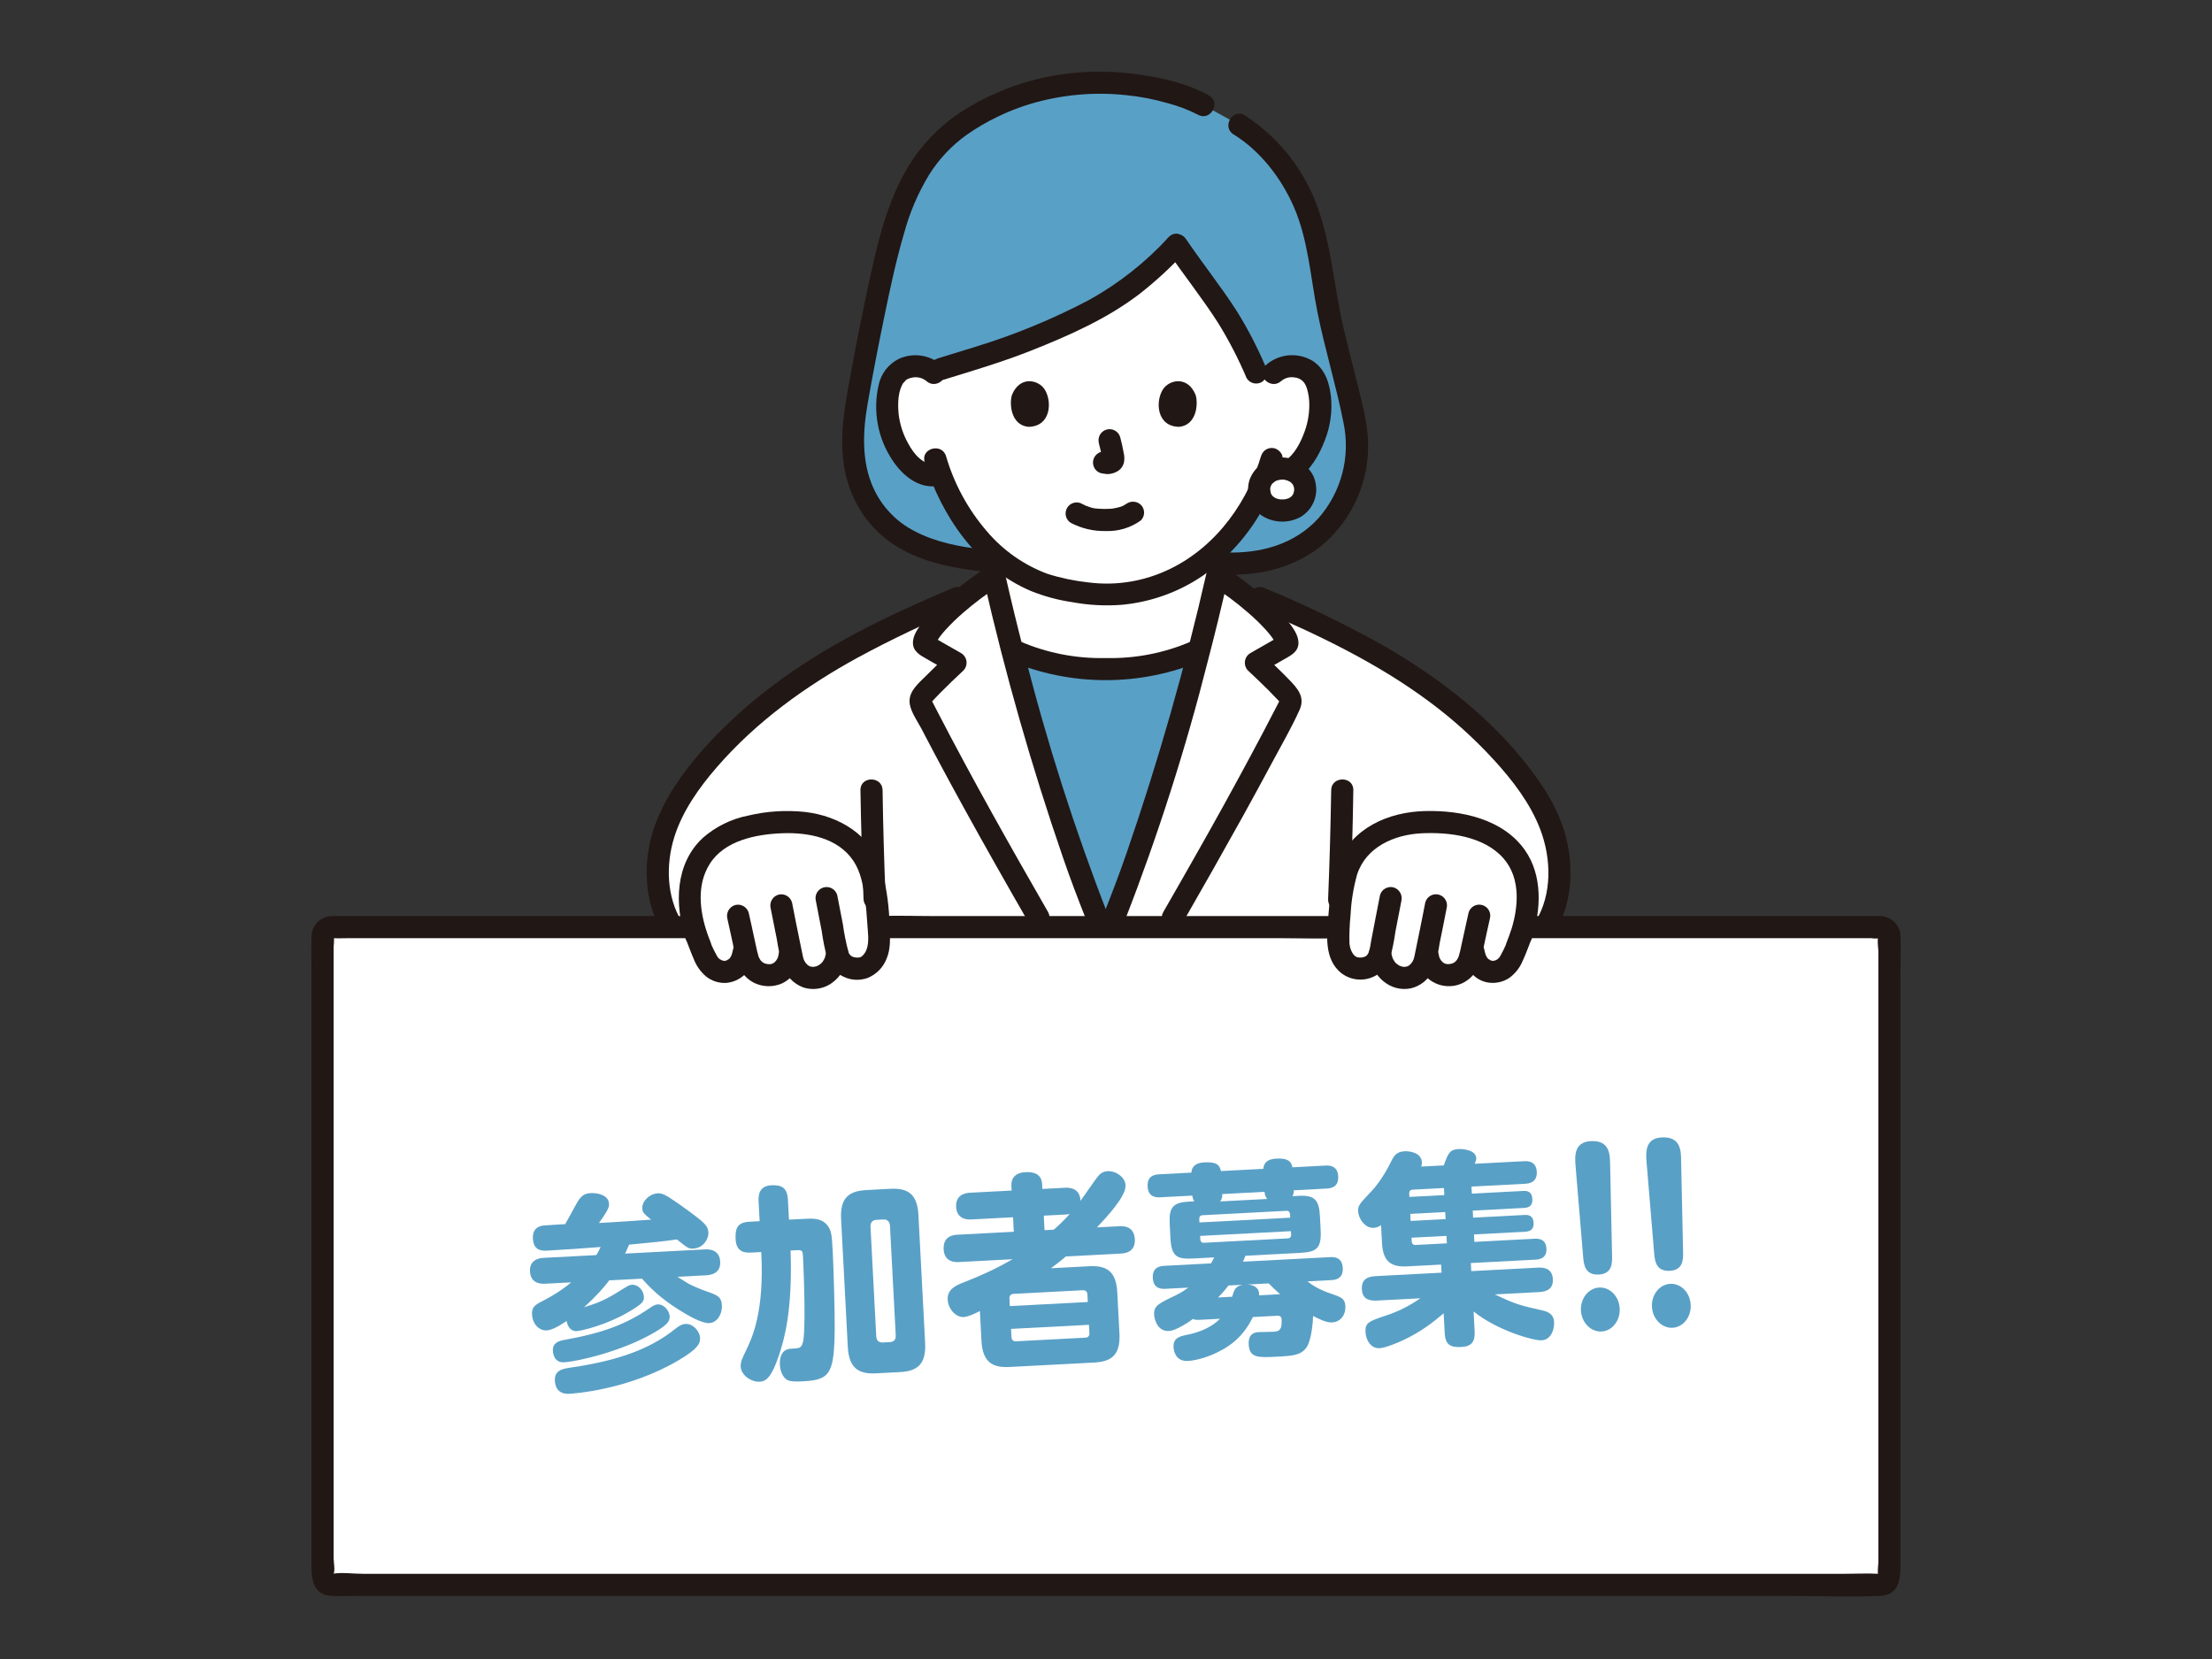
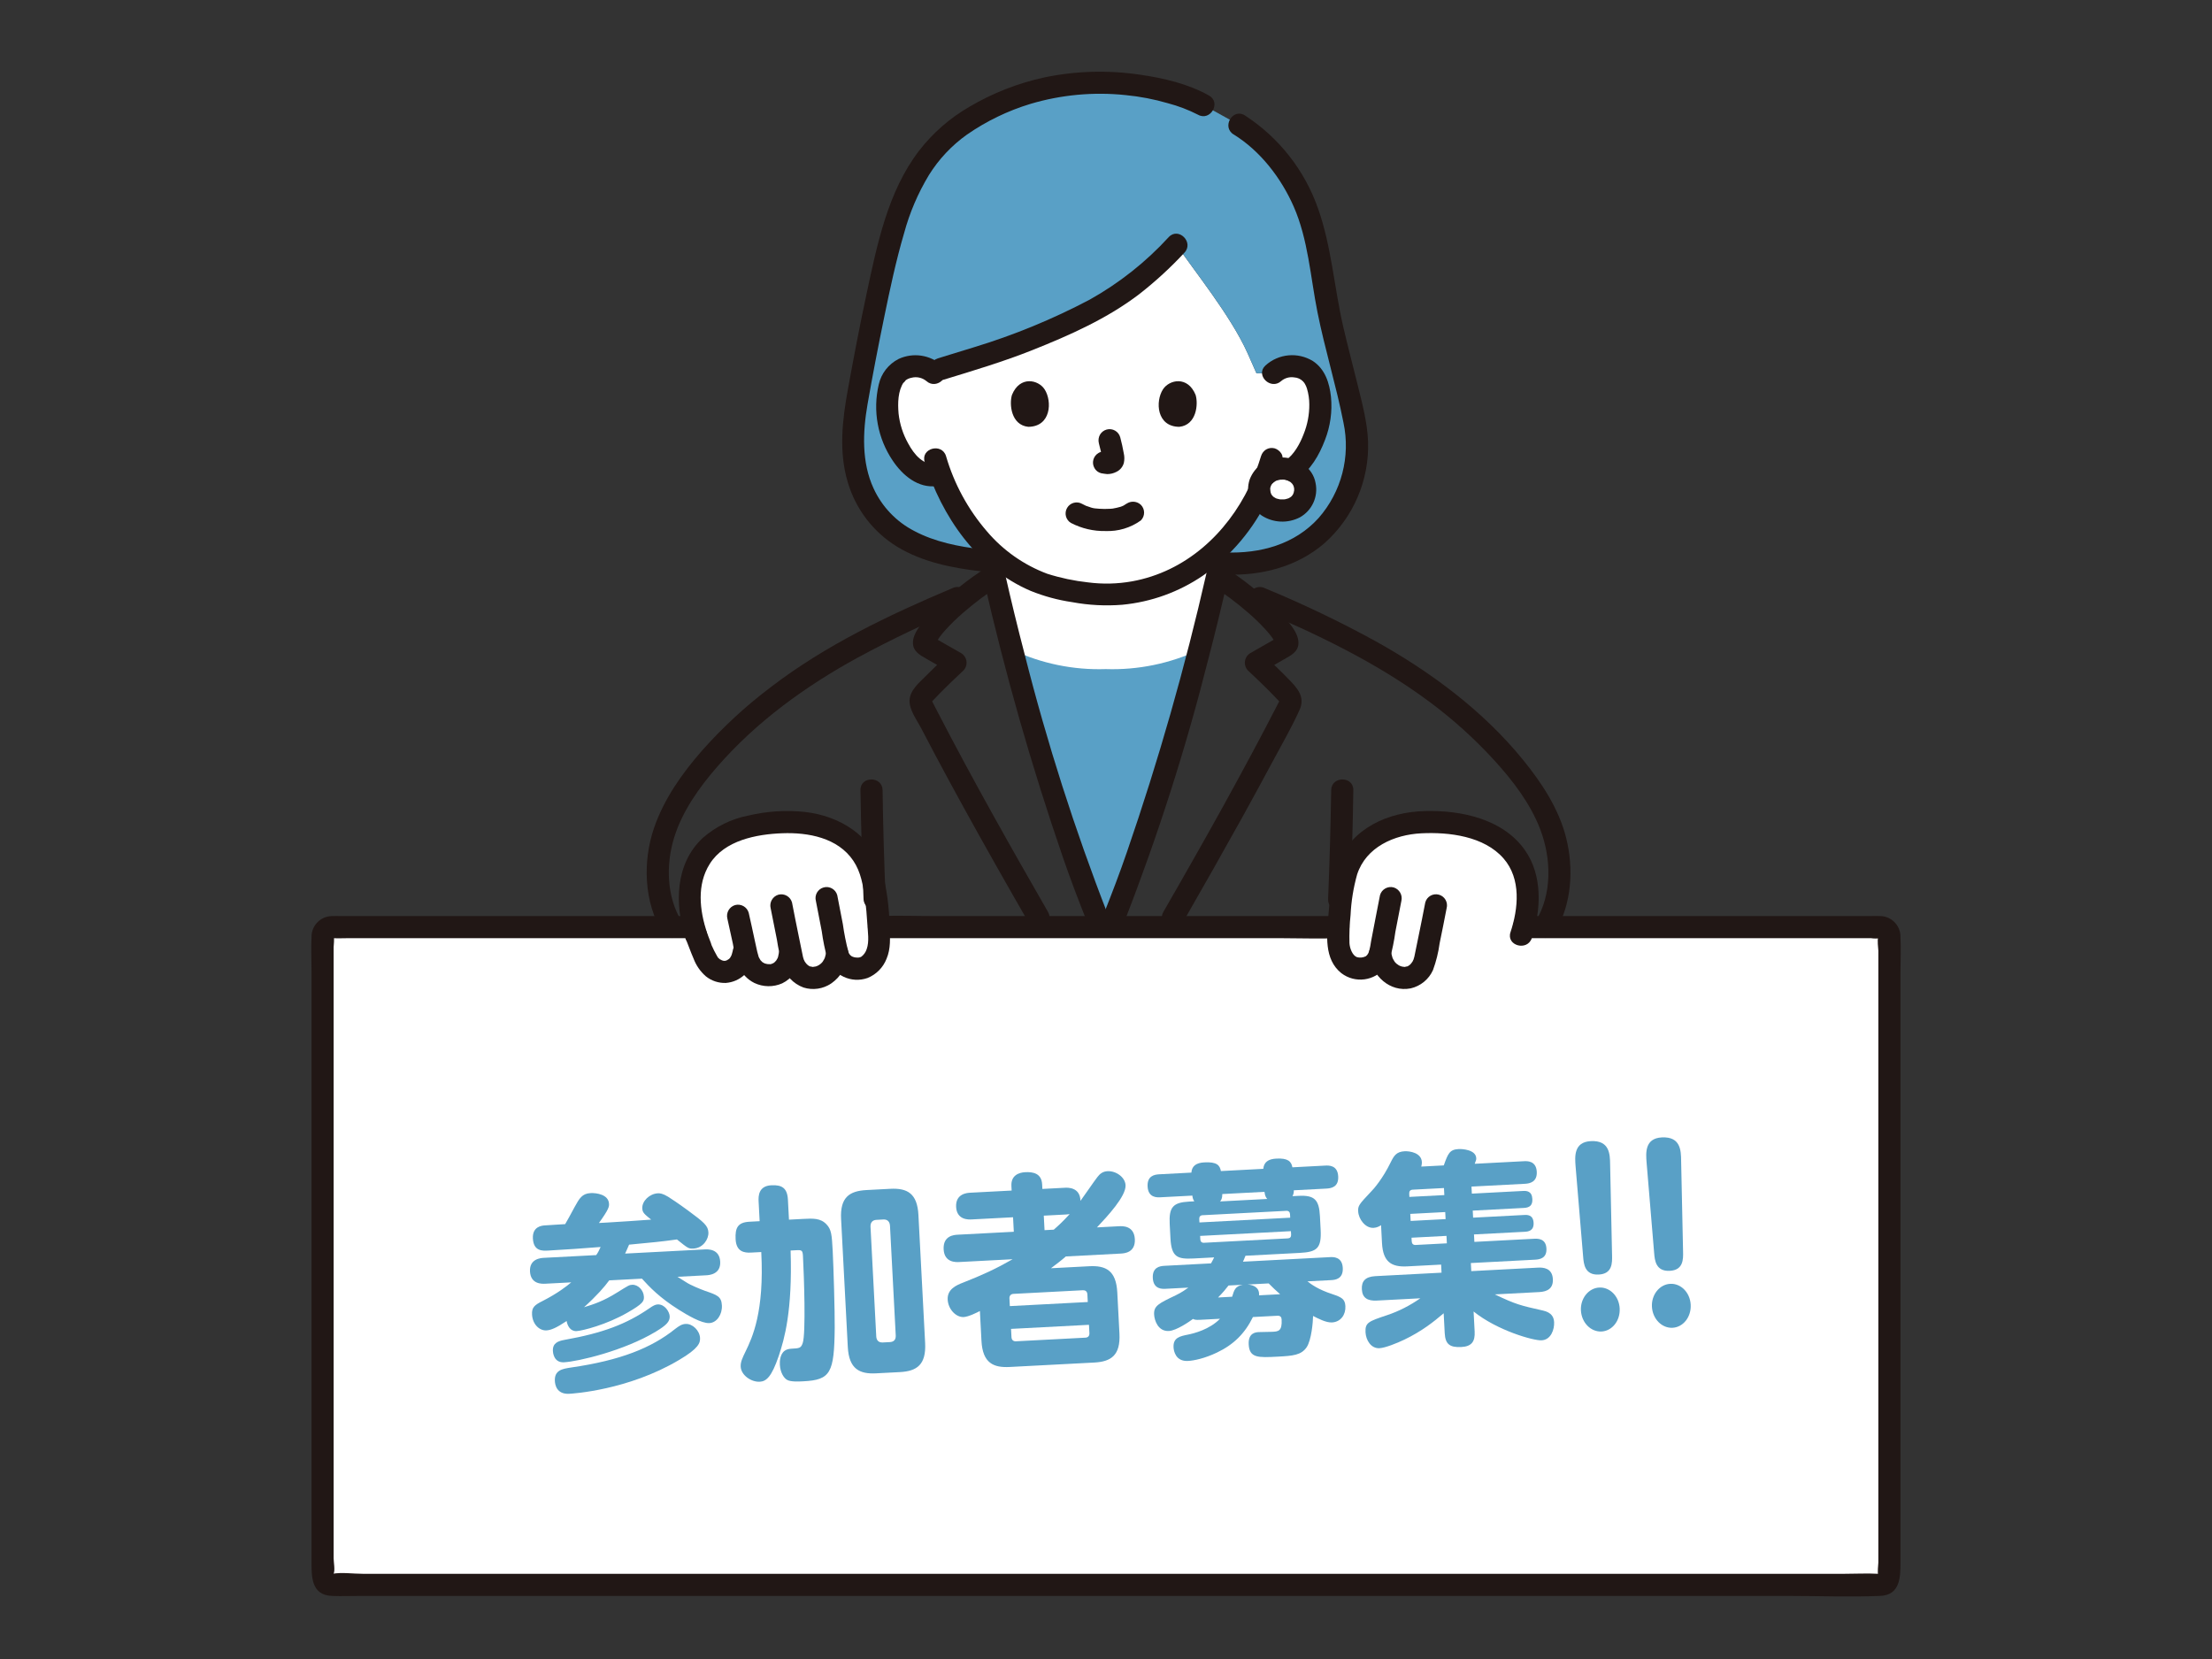
<svg xmlns="http://www.w3.org/2000/svg" id="_レイヤー_1" data-name="レイヤー_1" version="1.1" viewBox="0 0 480 360">
  <rect x="0" y="0" width="480" height="360" fill="#333333" stroke="none" />
  <defs>
    <style>
      .st0 {
        fill: #fff;
      }

      .st1 {
        fill: #211715;
      }

      .st2 {
        fill: #59a0c6;
      }
    </style>
  </defs>
  <path class="st0" d="M241.778,199.088c4-9.99,5.34-14.19,8.84-24.94,6.013-18.523,11.049-37.349,15.086-56.4-4.594,4.953-10.512,8.483-17.052,10.173-3.004.755-6.091,1.131-9.188,1.119-2.846-.158-5.676-.524-8.468-1.095-6.298-1.184-12.077-4.281-16.551-8.869,3.99,18.597,8.93,36.978,14.8,55.07,3.5,10.75,4.84,14.95,8.83,24.94l3.703.002Z" />
  <path class="st0" d="M278.223,101.667c-2.586-.172-4.821,1.785-4.993,4.371-.003.047-.006.095-.007.142,0,2.722,2.088,4.6,5,4.6,3.025,0,5-1.892,5-4.6-.091-2.588-2.262-4.612-4.85-4.521-.05.002-.1.004-.15.008Z" />
-   <path class="st0" d="M241.778,199.088c4-9.99,5.34-14.19,8.84-24.94,5.12-15.73,9.88-33.03,13.52-49.2,1.063.68,2.3,1.526,3.614,2.486,15.824,6.395,30.47,13.366,42.016,21.594,11.415,8.135,26.14,22.3,28.193,35.482.98,6.295.179,12.084-2.614,16.58h-189.549c-2.794-4.5-3.595-10.285-2.614-16.58,2.052-13.177,16.777-27.347,28.192-35.482,10.867-7.744,24.481-14.375,39.238-20.461,1.854-1.429,3.654-2.683,5.114-3.619,3.64,16.17,8.4,33.47,13.52,49.2,3.5,10.75,4.84,14.95,8.83,24.94h3.7Z" />
  <path class="st0" d="M70,341.764v-138.428c-.098-1.076.683-2.033,1.757-2.153h336.489c1.074.12,1.854,1.077,1.756,2.153v138.428c.098,1.076-.682,2.032-1.756,2.152H71.757c-1.074-.12-1.855-1.076-1.757-2.152Z" />
  <path class="st0" d="M151.059,202.925c-2.014-5.973-3.04-15.861,5.5-21.187,4.267-2.659,12.875-4.118,19.584-2.932,6.793,1.2,12.121,5.567,13.332,12.359.821,4.375,1.237,8.815,1.245,13.266.01,2.953-1.814,5.239-3.592,5.632-2.111.467-4.836-.3-5.444-3.268-.4,3.04-2.108,4.834-4.414,5.339-2.441.534-4.828-1.241-5.386-4.047l-.4-1.993-.172,1.365c-.206,2.214-1.967,3.964-4.182,4.156-2.691.073-4.453-1.506-5.079-4.231l-.45-1.956-.21,1.137c-.456,2.468-1.534,3.7-3.29,4.218-1.721.375-3.492-.368-4.43-1.859-1.054-1.916-1.931-3.925-2.621-6" />
  <path class="st0" d="M330.086,202.925c2.013-5.973,3.039-15.861-5.5-21.187-4.267-2.659-12.876-4.118-19.584-2.932-6.794,1.2-12.122,5.567-13.333,12.359-.82,4.375-1.236,8.815-1.244,13.266-.011,2.953,1.813,5.239,3.592,5.632,2.111.467,4.836-.3,5.443-3.268.4,3.04,2.108,4.834,4.414,5.339,2.442.534,4.828-1.241,5.386-4.047l.4-1.993.172,1.365c.206,2.214,1.967,3.964,4.182,4.156,2.692.073,4.453-1.506,5.08-4.231l.449-1.956.203,1.139c.456,2.468,1.535,3.7,3.29,4.218,1.721.375,3.492-.368,4.43-1.859,1.054-1.917,1.931-3.925,2.622-6" />
  <path class="st0" d="M227.96,127.246c-6.03-1.873-11.402-5.424-15.488-10.238-3.667-4.139-6.518-8.935-8.4-14.135-1.971.574-4.098.119-5.661-1.211-3.058-2.5-4.326-5.991-5.1-8.272-1.093-3.221-1.162-8.427.467-11.252.985-1.703,2.827-2.727,4.794-2.663,1.342-.054,2.662.355,3.738,1.16l1.857-.565,4.638-1.416c7.236-2.1,14.316-4.707,21.187-7.8,12.274-5.518,17.718-9.685,25.327-17.715,3.772,5.583,11.684,15.253,15.377,23.429l1.888,4.268.072.162h3.651c1.127-1.042,2.624-1.59,4.157-1.522,1.967-.064,3.809.959,4.794,2.663,1.629,2.825,1.561,8.031.467,11.252-.774,2.281-2.043,5.77-5.1,8.272-1.589,1.356-3.763,1.802-5.757,1.18-1.892,5.182-4.745,9.961-8.409,14.085-4.689,5.379-10.896,9.214-17.805,11-3.004.755-6.091,1.131-9.188,1.119-2.846-.158-5.676-.524-8.468-1.095-1.025-.18-2.039-.416-3.038-.706Z" />
  <path class="st2" d="M238.078,199.088c-3.99-9.99-5.33-14.19-8.83-24.94-3.453-10.611-6.743-21.936-9.638-33.144,6.348,2.986,13.314,4.421,20.325,4.188,7.009.233,13.974-1.202,20.32-4.186-2.893,11.208-6.183,22.532-9.637,33.142-3.5,10.75-4.84,14.95-8.84,24.94h-3.7Z" />
  <path class="st2" d="M294.11,92.474c-1.48-8.085-3.627-14.654-5.679-24.251-1.725-8.085-2.594-18.447-6.019-25.445-2.289-4.668-6.769-11.6-13.513-15.679l-7.743-4.286-1.136-.646c-6.969-2.9-14.461-4.335-22.008-4.216-15.162,0-27.709,6.943-33.7,12.676-6.706,7.137-9.463,14.26-12.606,27.7-2.054,8.786-4.087,19.476-5.7,28.355-1.384,7.641-1.528,15.321,2.281,22.089,4.361,7.75,12.511,11.458,24.8,12.833l1.908.025c-.185-.851-.383-1.715-.561-2.558h.008c-.672-.659-1.336-1.342-1.981-2.066-3.667-4.139-6.518-8.935-8.4-14.135-1.971.574-4.098.119-5.661-1.211-3.058-2.5-4.326-5.991-5.1-8.272-1.093-3.221-1.162-8.427.467-11.252.985-1.703,2.827-2.727,4.794-2.663,1.342-.054,2.662.355,3.738,1.16l1.857-.565,4.638-1.416c7.236-2.1,14.316-4.707,21.187-7.8,12.274-5.518,17.718-9.685,25.327-17.715,3.772,5.583,11.684,15.253,15.377,23.429l1.888,4.268.072.162h3.651c1.127-1.042,2.624-1.59,4.157-1.522,1.967-.064,3.809.959,4.794,2.663,1.629,2.825,1.561,8.031.467,11.252-.774,2.281-2.043,5.77-5.1,8.272-.147.121-.307.232-.469.342,1.811.594,3.044,2.273,3.069,4.178,0,2.7-1.975,4.6-5,4.6-2.749,0-4.74-1.681-4.957-4.159-1.762,3.745-4.055,7.217-6.809,10.307-.262.294-.526.576-.791.857.013-.013.025-.02.038-.034-.31,1.486-.647,3-.978,4.514l1.15.014c11.639.5,20.037-4.11,24.851-12.083,3.228-5.306,4.432-11.599,3.392-17.722Z" />
  <path class="st1" d="M227.411,197.877c-8.212-14.283-16.318-28.637-23.892-43.271-.246-.474-.491-.949-.735-1.424l-.312-.608c-.067-.133-.136-.268-.208-.405-.091-.263-.129-.272-.115-.025.18.1-.145.261-.1.3,0,0,.587-.633.637-.686.43-.456.863-.908,1.3-1.355,1.646-1.678,3.353-3.295,5.07-4.9.935-.957.917-2.49-.039-3.425-.135-.132-.284-.247-.446-.344-1.124-.639-2.247-1.279-3.369-1.92l-1.681-.96-.84-.48c-.518-.345-.558-.324-.119.061l.327,1.211c-.036.641.216-.2.355-.429.2-.334.421-.661.651-.978.391-.528.81-1.035,1.254-1.52,1.212-1.333,2.505-2.59,3.871-3.765,2.494-2.167,5.141-4.151,7.921-5.936l-3.526-1.434c4.656,20.47,10.417,40.674,17.256,60.522,1.571,4.586,3.3,9.115,5.094,13.618.385,1.252,1.679,1.987,2.952,1.676,1.272-.36,2.02-1.675,1.677-2.952-7.176-18.433-13.203-37.293-18.048-56.471-1.533-5.867-2.967-11.756-4.3-17.667-.367-1.284-1.705-2.027-2.989-1.66-.187.054-.367.13-.537.226-4.489,2.803-8.619,6.142-12.3,9.944-1.51,1.614-3.986,4.121-4.11,6.472-.105,2.015,1.471,2.841,2.989,3.708,1.683.962,3.367,1.922,5.05,2.88l-.486-3.769c-1.6,1.5-3.2,3.005-4.739,4.563-1.472,1.487-3.493,3.1-3.554,5.364-.054,2.033,1.63,4.271,2.536,6.012,1,1.926,2.011,3.848,3.032,5.765,4.177,7.855,8.487,15.64,12.861,23.387,2.471,4.376,4.961,8.743,7.469,13.1,1.539,2.678,5.689.263,4.145-2.422l-.002-.003Z" />
  <path class="st1" d="M244.093,199.726c7.186-18.431,13.215-37.292,18.053-56.473,1.533-5.867,2.967-11.756,4.3-17.667l-3.526,1.434c2.784,1.784,5.434,3.768,7.929,5.936,1.366,1.175,2.66,2.432,3.873,3.765.444.485.862.992,1.254,1.52.23.317.447.644.651.978.15.246.371,1.057.344.429l.328-1.211c.438-.385.398-.406-.119-.061l-.84.48-1.68.96-3.36,1.92c-1.147.688-1.518,2.176-.83,3.323.097.161.212.311.344.446,1.484,1.392,2.961,2.791,4.4,4.229.721.721,1.431,1.455,2.131,2.2.032.035.482.512.479.515.036-.035-.3-.2-.112-.3l-.013-.177-.207.4c-.152.263-.291.534-.416.811-1.843,3.584-3.719,7.151-5.626,10.7-3.946,7.361-7.984,14.672-12.114,21.934-2.279,4.029-4.574,8.049-6.887,12.06-1.544,2.682,2.6,5.1,4.145,2.422,4.417-7.674,8.776-15.382,13.078-23.123,2.149-3.886,4.272-7.786,6.368-11.7,2.019-3.776,4.211-7.541,5.971-11.447,1.277-2.833-.535-4.756-2.409-6.68-1.748-1.8-3.566-3.522-5.394-5.236l-.485,3.769,4.83-2.76c1.495-.854,3.229-1.652,3.211-3.65-.022-2.419-2.572-5-4.113-6.65-3.68-3.806-7.814-7.145-12.308-9.944-1.159-.663-2.636-.262-3.3.897-.097.169-.173.349-.226.537-4.654,20.471-10.414,40.675-17.256,60.522-1.573,4.587-3.3,9.115-5.1,13.618-.343,1.277.404,2.592,1.676,2.952,1.274.32,2.575-.418,2.953-1.676l.003-.002Z" />
  <path class="st1" d="M292.998,195.088c.333-7.874.557-15.751.67-23.63.05-3.09-4.75-3.091-4.8,0-.126,7.88-.349,15.757-.67,23.63-.13,3.089,4.67,3.083,4.8,0Z" />
  <path class="st1" d="M186.718,171.458c.127,7.88.351,15.757.67,23.63.13,3.078,4.931,3.094,4.8,0-.333-7.874-.557-15.751-.67-23.63-.049-3.085-4.849-3.095-4.8,0Z" />
-   <path class="st1" d="M218.815,143.274c13.491,5.757,28.748,5.757,42.239,0,1.135-.676,1.519-2.138.861-3.284-.688-1.119-2.135-1.499-3.284-.861-5.891,2.573-12.274,3.823-18.7,3.663-6.425.15-12.806-1.1-18.7-3.663-1.15-.629-2.591-.252-3.284.861-.658,1.146-.275,2.608.861,3.284h.007Z" />
  <path class="st1" d="M272.146,131.819c13.261,5.6,26.513,11.879,38.1,20.514,5.042,3.748,9.717,7.967,13.961,12.6,4.028,4.411,7.879,9.412,10.026,15.042,2.417,6.339,2.617,14.094-1.03,20-1.626,2.637,2.524,5.05,4.145,2.423,3.731-6.048,4.2-13.837,2.492-20.625-1.587-6.3-5.306-11.927-9.363-16.91-8.681-10.661-19.99-19.039-31.933-25.7-7.777-4.263-15.781-8.097-23.977-11.486-1.151-.622-2.587-.246-3.284.861-.66,1.146-.276,2.609.861,3.284l.002-.003Z" />
  <path class="st1" d="M147.932,199.975c-3.291-5.352-3.465-12.32-1.643-18.22,1.769-5.729,5.414-10.848,9.309-15.329,8.559-9.846,19.18-17.513,30.572-23.755,7.418-4.002,15.035-7.624,22.821-10.852,1.138-.674,1.522-2.138.861-3.284-.691-1.115-2.135-1.493-3.284-.861-13.7,5.787-27.381,12.305-39.242,21.382-5.445,4.098-10.466,8.729-14.991,13.825-4.334,4.963-8.26,10.5-10.411,16.787-2.486,7.258-2.214,16.1,1.863,22.73,1.615,2.627,5.769.219,4.145-2.423Z" />
  <path class="st1" d="M290.499,198.787h-87.563c-4.027,0-8.089-.155-12.114,0h-.173c-3.088,0-3.093,4.8,0,4.8h87.564c4.027,0,8.089.154,12.114,0h.172c3.089,0,3.094-4.8,0-4.8h0Z" />
  <path class="st1" d="M150.539,198.787h-76.437c-.7,0-1.4-.032-2.1,0-2.468.049-4.433,2.082-4.4,4.55-.12,2.454,0,4.944,0,7.4v128.044c0,3.275-.114,7.338,4.414,7.532,2.071.089,4.166,0,6.239,0h309.578c6.691,0,13.444.267,20.131,0,4.451-.178,4.435-4.175,4.435-7.436v-127.996c0-2.5.123-5.045,0-7.548.04-2.457-1.906-4.488-4.363-4.551-.678-.033-1.364,0-2.042,0h-75.384c-3.088,0-3.093,4.8,0,4.8h75.384c.677.102,1.365.102,2.042,0,.426-.182-.3-.29-.437-.126-.311.367,0,2.4,0,2.858v132.749c0,.342-.265,2.385,0,2.628-.054-.05,1.173-.114-.012-.18-2.412-.134-4.871,0-7.286,0H78.683c-2.062,0-4.509-.366-6.548,0-.121-.009-.244-.009-.365,0-.047.127.535.293.63.219.033-.026-.018-.21,0-.247.35-.726,0-2.527,0-3.312v-132.663c0-.251.206-2,0-2.157.092.072-1.174.161.073.236.914.054,1.849,0,2.765,0h75.299c3.089,0,3.094-4.8,0-4.8l.002 0Z" />
  <path class="st1" d="M153.374,202.289c-1.547-4.8-2.213-10.3.643-14.831,3.233-5.126,10.138-6.438,15.749-6.645s12.041.969,15.4,5.965c1.674,2.488,2.107,5.347,2.524,8.261.257,1.8.42,3.611.519,5.425.095,1.732.46,3.823-.137,5.487-.206.653-.607,1.226-1.15,1.643-.298.167-.641.235-.98.194-.393-.003-.779-.099-1.128-.278-.362-.231-.624-.59-.731-1.006-.508-1.961-.903-3.949-1.183-5.955-.406-2.1-.8-4.2-1.22-6.3-.352-1.278-1.674-2.029-2.952-1.676s-2.029,1.674-1.676,2.952c.436,2.175.843,4.356,1.266,6.534.275,2.041.689,4.061,1.24,6.045,1.279,3.535,5.173,5.373,8.715,4.113,1.888-.767,3.375-2.278,4.113-4.177.924-2.183.769-4.534.66-6.853-.059-4.171-.615-8.321-1.658-12.36-2.268-7.569-9.206-11.774-16.733-12.638-4.115-.432-8.274-.164-12.3.792-3.658.719-7.061,2.395-9.861,4.856-6.006,5.6-6.117,14.4-3.757,21.728.944,2.928,5.58,1.676,4.629-1.276l.009-0Z" />
  <path class="st1" d="M179.375,206.157c-.084.538-.205,1.07-.362,1.591-.101.267-.098.276.008.027-.057.126-.117.25-.181.372-.094.178-.207.343-.307.517-.157.221-.148.215.029-.019-.081.1-.165.192-.252.284-.13.135-.27.257-.409.383.424-.384-.065.03-.191.106s-.733.349-.172.126c-.175.067-.353.127-.532.182-.155.045-.9.1-.339.094-.2,0-.4,0-.6-.006.6.03-.179-.075-.326-.115-.447-.123.26.213-.149-.08-.117-.065-.23-.136-.341-.211.188.156.216.178.085.067-.181-.159-.352-.329-.513-.509.329.357-.12-.185-.183-.293-.053-.09-.341-.756-.185-.328-.078-.218-.145-.439-.2-.664-.117-.48-.2-.97-.3-1.454-.205-1.012-.413-2.024-.622-3.035-.5-2.454-1-4.909-1.47-7.369-.363-1.27-1.675-2.016-2.952-1.677-1.26.375-2,1.678-1.676,2.953.433,2.267.884,4.53,1.351,6.791.286,1.858.675,3.699,1.163,5.514.685,2.266,2.396,4.078,4.62,4.89,2.028.634,4.234.31,5.994-.879,2.009-1.385,3.332-3.561,3.637-5.982.315-1.273-.421-2.57-1.676-2.952-1.136-.259-2.76.347-2.952,1.676l.003 0Z" />
  <path class="st1" d="M169.007,206.821c-.034.256-.086.509-.154.758-.035.121-.074.241-.117.36.127-.284.133-.304.02-.061-.089.161-.181.317-.273.476-.152.218-.133.202.057-.049-.075.092-.153.181-.235.267s-.165.167-.252.246c-.2.171-.173.155.08-.047-.069.113-.328.216-.435.276s-.2.106-.305.152c.315-.13.349-.151.1-.063-.07.014-.42.166-.49.116.361-.044.406-.057.136-.037h-.353c-.118,0-.229-.01-.342-.02-.272-.028-.223-.021.145.021-.157-.027-.313-.062-.466-.106-.1-.028-.2-.059-.3-.094-.242-.092-.192-.07.151.067-.169-.107-.344-.205-.523-.293-.389-.219.353.352.011.013-.143-.142-.284-.284-.425-.429-.309-.317.243.441-.043-.072-.091-.165-.195-.32-.281-.488-.051-.1-.1-.2-.143-.3.13.315.147.348.052.1-.119-.373-.224-.744-.31-1.126-.182-.8-.354-1.605-.527-2.409-.432-2-.858-4.009-1.317-6.006-.361-1.271-1.675-2.018-2.952-1.677-1.26.376-1.999,1.679-1.676,2.953.414,1.8.8,3.614,1.191,5.424.255,1.609.659,3.191,1.206,4.725.632,1.656,1.864,3.013,3.452,3.8,1.907.908,4.114.939,6.046.086,2.086-1.015,3.543-2.987,3.9-5.28.315-1.273-.422-2.571-1.677-2.952-1.136-.259-2.759.348-2.952,1.676l.001-.007Z" />
  <path class="st1" d="M159.086,205.927c-.068.367-.157.73-.265,1.087-.03.093-.061.185-.094.277-.092.241-.063.18.088-.183-.07.109-.112.245-.173.36s-.122.223-.19.33c-.333.528.284-.285.018,0-.08.086-.155.174-.238.256-.2.194-.543.3.047,0-.213.11-.443.253-.646.381-.17.08-.069.039.3-.123-.075.03-.15.058-.226.085-.116.04-.233.077-.352.106-.611.15.44.016.027,0h-.384c-.444,0,.6.159.052,0-.152-.044-.306-.075-.456-.125-.087-.029-.173-.06-.257-.095l.32.131c-.063-.1-.381-.2-.487-.27-.059-.037-.117-.076-.174-.117-.147-.106-.077-.052.208.161-.035-.1-.277-.253-.357-.338-.391-.419.2.384-.019-.012-.085-.155-.186-.3-.275-.455-.212-.365-.412-.738-.6-1.117-.099-.2-.194-.404-.285-.613l-.067-.151c-.104-.241-.087-.201.051.122-.182-.334-.32-.689-.413-1.058-.287-.759-.567-1.521-.871-2.274-.186-.593-.575-1.101-1.1-1.434-.56-.321-1.225-.408-1.849-.242-1.268.365-2.011,1.676-1.673,2.951.6,1.474,1.11,2.977,1.751,4.432.553,1.489,1.47,2.815,2.668,3.858,1.227.989,2.771,1.5,4.346,1.439,1.507-.113,2.93-.736,4.035-1.766,1.16-1.179,1.919-2.693,2.172-4.327.352-1.278-.398-2.6-1.676-2.952-1.278-.352-2.6.398-2.952,1.676h-.004Z" />
  <path class="st1" d="M299.46,194.244c-.665,3.326-1.286,6.661-1.936,9.99-.212,1.081-.243,2.573-1.118,3.258-.609.317-1.317.389-1.977.2-.964-.389-1.546-1.929-1.6-3.055-.054-2.033.027-4.067.242-6.089.14-2.97.616-5.914,1.417-8.777,1.937-5.982,8.073-8.649,13.931-8.944,6.039-.3,13.62.62,17.839,5.443,3.877,4.433,3.22,10.891,1.518,16.014-.977,2.938,3.657,4.2,4.628,1.276,2.028-6.105,2.368-13.554-1.475-19.049-4.766-6.815-13.867-8.717-21.725-8.514-8.031.209-15.881,3.7-19,11.543-1.347,3.387-1.635,7.408-1.934,11.008-.357,4.307-1,9.581,2.795,12.623,2.982,2.283,7.25,1.716,9.533-1.267.419-.548.753-1.156.989-1.804.533-1.941.936-3.915,1.209-5.909.427-2.226.851-4.452,1.295-6.674.317-1.274-.422-2.572-1.679-2.95-1.276-.34-2.59.406-2.952,1.676v.001Z" />
  <path class="st1" d="M297.146,207.433c.623,4.32,4.429,7.924,8.966,7.043,2.146-.492,3.939-1.961,4.842-3.969.69-1.879,1.173-3.828,1.441-5.812.521-2.529,1.032-5.06,1.517-7.6.352-1.278-.398-2.6-1.676-2.952s-2.6.398-2.952,1.676c-.47,2.46-.965,4.915-1.469,7.369-.208,1.011-.415,2.023-.622,3.035-.091.445-.172.894-.272,1.338-.059.264-.134.525-.225.78.155-.428-.133.238-.186.328-.063.108-.511.65-.182.293-.141.153-.289.3-.436.442-.209.177-.206.177.007,0-.11.075-.224.146-.34.211-.42.3.344-.055-.15.08-.147.04-.924.145-.326.115-.2.01-.4.008-.6.006.55.006-.091-.027-.247-.069-.211-.057-.419-.126-.623-.207.54.215.026-.011-.093-.079s-.707-.549-.27-.153c-.139-.126-.28-.248-.409-.383-.088-.092-.172-.186-.253-.284.177.234.186.24.029.019-.1-.175-.212-.338-.306-.517-.065-.122-.125-.246-.181-.372.106.247.108.238.008-.027-.152-.523-.273-1.054-.362-1.591-.36-1.273-1.676-2.02-2.953-1.676-1.256.38-1.993,1.679-1.676,2.952l0.0.004Z" />
-   <path class="st1" d="M307.509,208.097c.59,3.805,4.154,6.411,7.959,5.82.357-.055.709-.138,1.053-.248,1.747-.571,3.202-1.803,4.053-3.432.66-1.498,1.121-3.077,1.37-4.695.446-2.067.884-4.136,1.358-6.2.352-1.278-.398-2.6-1.676-2.952-1.278-.352-2.6.398-2.953,1.676-.451,1.966-.871,3.939-1.3,5.911-.18.835-.359,1.671-.547,2.5-.087.383-.2.75-.31,1.126-.1.25-.078.218.052-.1-.045.1-.093.2-.143.3-.086.168-.19.323-.282.488-.285.513.266-.245-.043.072-.14.145-.281.287-.425.429-.349.343.437-.254.011-.013-.179.088-.353.186-.522.293.343-.137.393-.16.15-.067-.1.035-.2.066-.3.094-.153.046-.309.081-.467.106.369-.042.417-.049.146-.021-.114.01-.228.016-.342.02s-.236,0-.354,0c-.219-.017-.225-.012-.016.014s.205.023-.012-.009c-.11-.023-.218-.051-.325-.084-.248-.088-.215-.067.1.063-.1-.046-.2-.1-.3-.152s-.366-.163-.436-.276c.255.2.281.216.08.047-.087-.079-.171-.161-.252-.246-.081-.086-.16-.175-.235-.267.19.25.21.267.057.049-.085-.16-.182-.319-.272-.476-.114-.243-.107-.222.02.061-.044-.119-.083-.239-.117-.36-.068-.249-.12-.502-.155-.758-.355-1.276-1.674-2.025-2.952-1.676-1.252.386-1.986,1.68-1.676,2.952l.003.011Z" />
-   <path class="st1" d="M317.43,207.203c.535,2.776,2.329,5.391,5.261,5.963,1.623.315,3.306-0,4.705-.882,1.342-.937,2.387-2.241,3.009-3.755.77-1.613,1.326-3.312,2-4.966.172-.624.085-1.29-.242-1.849-.32-.536-.833-.93-1.434-1.1-1.273-.313-2.568.423-2.952,1.676-.305.753-.584,1.515-.871,2.274-.092.369-.231.724-.414,1.058.128-.3.155-.363.084-.2l-.1.226c-.092.206-.187.41-.286.613-.171.351-.353.696-.548,1.035-.1.181-.222.355-.322.537-.226.408.34-.341.028-.04-.073.071-.384.3-.405.39l.265-.2c-.075.055-.152.108-.231.158-.137.088-.284.157-.424.239-.167.081-.08.048.258-.1-.085.035-.171.066-.257.095-.129.043-.259.08-.391.111-.642.149.4.01-.014.011h-.384c-.439.015.606.171.087.014-.137-.042-.276-.074-.411-.12-.412-.143-.035-.059.128.064-.222-.154-.456-.29-.7-.407.591.3.246.2.048,0-.084-.082-.159-.17-.239-.256-.286-.309.317.52.052.05-.072-.129-.155-.251-.224-.382-.059-.113-.1-.254-.172-.36.15.363.179.424.087.183-.033-.092-.064-.184-.093-.277-.109-.357-.198-.72-.265-1.087-.359-1.274-1.676-2.021-2.953-1.676-1.256.38-1.993,1.679-1.676,2.952l-.004.008Z" />
  <path class="st1" d="M204.426,79.3c-2.578-2.309-6.282-2.864-9.423-1.41-2.198,1.113-3.783,3.151-4.319,5.556-1.338,5.694-.233,11.689,3.047,16.532,2.132,3.172,5.489,6.024,9.568,5.5,1.308-.041,2.359-1.092,2.4-2.4-.007-1.323-1.077-2.393-2.4-2.4-2.969.385-4.935-2.066-6.222-4.441-1.127-2.005-1.838-4.218-2.088-6.505-.194-2.259-.151-4.919,1.126-6.8-.365.536.617-.563.357-.368.373-.292.81-.491,1.275-.58,1.145-.311,2.37-.046,3.284.711,2.3,2.051,5.7-1.333,3.395-3.394l0-.001Z" />
  <path class="st1" d="M232.422,113.491c2.31,1.198,4.883,1.797,7.484,1.743,2.737.108,5.432-.701,7.657-2.3.937-.937.937-2.457,0-3.394-.953-.898-2.441-.898-3.394,0,.82-.639-.1.028-.36.167-.205.107-.767.274-.038.041-.208.067-.408.157-.616.224-.566.165-1.141.296-1.723.393,0,0,.531-.059-.025,0-.169.017-.338.031-.508.042-.407.026-.816.036-1.225.034-.366,0-.733-.013-1.1-.04-.168-.011-.335-.024-.5-.041-.095-.01-.19-.02-.286-.032-.186-.022-.125-.014.183.024-.553-.026-1.098-.146-1.61-.357-.225-.068-.445-.149-.667-.225-.56-.191.474.231-.032-.008-.276-.13-.549-.266-.818-.409-1.145-.669-2.615-.284-3.284.861-.669,1.145-.284,2.615.861,3.284l.001-.007Z" />
  <path class="st1" d="M238.446,96.167c.333,1.2.6,2.418.8,3.648l-.086-.638c.023.166.028.333.014.5l.085-.638c-.011.077-.03.153-.055.226l.242-.573c-.022.051-.049.1-.08.146l.375-.486c-.035.043-.075.083-.119.117l.486-.375c-.093.057-.189.109-.289.153l.573-.242c-.156.067-.32.114-.487.142l.641-.08c-.152.018-.305.018-.457,0l.638.085c-.172-.024-.341-.066-.514-.089-.309-.099-.64-.114-.957-.043-.317.014-.625.113-.892.285-1.144.669-1.53,2.138-.862,3.283 0.0 0.0 0.0.001.001.001.308.547.826.944,1.434,1.1.439.059.866.169,1.313.189.696.004,1.382-.162,2-.483.806-.38,1.401-1.098,1.625-1.96.145-.677.139-1.378-.018-2.052-.2-1.175-.47-2.34-.772-3.493-.352-1.278-1.673-2.028-2.951-1.676-0.0 0-0.0 0-.001 0-.602.169-1.116.562-1.435,1.1-.318.563-.408,1.226-.252,1.853Z" />
  <path class="st1" d="M219.593,85.698c-.609,1.979-.212,6.533,3.538,6.921,4.957-.03,5.221-5.536,3.552-8.124-1.366-2.12-5.383-3.001-7.09,1.203Z" />
  <path class="st1" d="M259.446,85.698c.61,1.98.213,6.534-3.538,6.921-4.957-.03-5.221-5.536-3.552-8.124,1.361-2.12,5.378-3.001,7.09,1.203Z" />
  <path class="st1" d="M278.007,82.694c.781-.669,1.816-.961,2.832-.8.727.038,1.413.349,1.92.871.057.059.451.553.253.276s.106.183.137.239c.198.324.352.672.458,1.036.338,1.123.51,2.289.509,3.462.013,2.196-.403,4.374-1.223,6.411-.751,1.975-2.046,4.452-3.945,5.731-1.118.689-1.497,2.135-.861,3.284.677,1.134,2.138,1.517,3.284.861,3.019-2.034,4.884-5.269,6.15-8.6,1.161-2.967,1.606-6.166,1.3-9.337-.32-3.01-1.281-6.052-3.935-7.785-3.256-1.994-7.436-1.606-10.269.953-2.3,2.072,1.1,5.458,3.4,3.394l-.01.004Z" />
  <path class="st1" d="M273.646,98.967c-.328,1.066-.681,2.124-1.07,3.17-.099.309-.114.64-.043.957.014.317.113.625.285.892.336.522.843.911,1.434,1.1.624.169,1.29.082,1.85-.242l.486-.375c.294-.294.506-.659.617-1.059.389-1.046.742-2.1,1.07-3.17.099-.309.114-.64.043-.957-.014-.318-.113-.626-.285-.893-.336-.522-.844-.911-1.435-1.1-.624-.169-1.289-.082-1.849.241-.528.329-.919.839-1.1,1.435l-.003.001Z" />
  <path class="st1" d="M200.655,100.245c3.648,11.773,11.344,23,22.993,27.975,2.896,1.172,5.921,1.992,9.012,2.444,3.58.667,7.232.858,10.862.568,6.286-.596,12.319-2.776,17.534-6.336,6.148-4.335,11.061-10.197,14.256-17.008.632-1.149.254-2.593-.861-3.284-1.146-.656-2.607-.273-3.284.861-4.961,10.379-13.96,18.593-25.5,20.683-3.158.566-6.385.643-9.567.227-3.003-.328-5.966-.954-8.845-1.869-5.077-1.9-9.584-5.067-13.092-9.2-4.099-4.746-7.127-10.318-8.879-16.339-.912-2.942-5.547-1.687-4.629,1.276l-0.0.002Z" />
  <path class="st1" d="M262.367,20.741c-4.483-2.539-9.962-3.821-15.021-4.535-6.876-1.026-13.879-.827-20.686.586-5.739,1.242-11.242,3.396-16.3,6.38-4.238,2.442-7.956,5.691-10.945,9.562-6.818,8.923-9.112,20.464-11.41,31.2-1.455,6.8-2.756,13.637-4,20.479-1.219,6.674-2.032,13.556-.055,20.18,1.699,5.833,5.504,10.828,10.678,14.013,5.549,3.393,12.1,4.672,18.478,5.4,1.323-.007,2.393-1.077,2.4-2.4-.031-1.313-1.087-2.369-2.4-2.4-5.019-.574-10.22-1.593-14.72-3.985-3.89-2.007-6.995-5.259-8.821-9.237-2.619-5.649-2.358-12.217-1.319-18.217,1.108-6.376,2.345-12.736,3.651-19.074,1.249-6.067,2.54-12.152,4.29-18.1,1.2-4.438,3.016-8.686,5.394-12.62,2.141-3.436,4.941-6.413,8.239-8.76,4.22-2.93,8.872-5.181,13.788-6.672,6.693-1.988,13.713-2.635,20.657-1.904,3.098.299,6.161.888,9.149,1.759,2.26.591,4.45,1.426,6.53,2.489,2.692,1.525,5.114-2.62,2.423-4.144Z" />
  <path class="st1" d="M267.687,29.167c5.788,3.562,10.306,9.446,13.03,15.629,3.156,7.161,3.651,15.349,5.17,22.945,1.61,8.052,4.062,15.909,5.643,23.967,1.567,7.359-.428,15.026-5.384,20.687-5.205,5.773-12.705,7.77-20.273,7.483-3.089-.117-3.084,4.683,0,4.8,7.766.3,15.521-1.634,21.5-6.772,6.302-5.591,9.783-13.7,9.494-22.12-.158-4.133-1.278-8.268-2.259-12.267-1.038-4.233-2.166-8.444-3.145-12.692-1.941-8.425-2.53-17.287-5.41-25.472-2.902-8.362-8.513-15.516-15.943-20.328-2.638-1.624-5.052,2.526-2.423,4.144l0-.004Z" />
  <path class="st1" d="M253.621,51.44c-4.962,5.419-10.761,10.007-17.175,13.591-8.041,4.242-16.468,7.706-25.168,10.345-2.578.811-5.165,1.591-7.749,2.38-2.946.9-1.69,5.534,1.276,4.628,6.458-1.971,12.928-3.907,19.207-6.406,8.1-3.224,16.293-6.859,23.256-12.19,3.48-2.723,6.74-5.717,9.748-8.954,2.127-2.239-1.261-5.639-3.394-3.394l-.001-0Z" />
-   <path class="st1" d="M253.246,54.349c3.585,5.281,7.583,10.267,11.03,15.646,2.386,3.85,4.471,7.878,6.234,12.05.675,1.137,2.138,1.521,3.284.861,1.117-.689,1.496-2.135.861-3.284-1.763-4.172-3.847-8.201-6.234-12.05-3.45-5.378-7.445-10.365-11.031-15.646-1.725-2.541-5.886-.142-4.144,2.423l0-0Z" />
  <path class="st1" d="M278.223,99.267c-3.139-.053-5.97,1.881-7.062,4.825-.932,2.891.137,6.052,2.632,7.785,2.499,1.606,5.667,1.748,8.3.372,2.615-1.467,3.984-4.453,3.39-7.392-.587-3.442-3.957-5.55-7.26-5.59-1.325,0-2.4,1.075-2.4,2.4s1.075,2.4,2.4,2.4h0c.15,0,.3.014.45.016.4.006-.15-.016-.2-.038.227.061.456.11.688.147.132.037.259.085.389.126.368.116-.172-.061-.2-.089.219.14.446.267.68.379.062.041.423.286.064.037s-.02,0,.044.057c.149.139.271.317.422.451-.421-.374-.239-.343-.121-.141.051.088.11.171.16.26s.087.186.141.27c.079.169.039.069-.12-.3.029.076.057.153.082.23.039.201.089.399.149.595-.012-.026-.052-.649-.037-.269,0,.126.016.25.016.377,0,.087,0,.175-.006.263-.011.232-.142.539.036-.128-.059.218-.083.444-.149.662-.039.093-.072.189-.1.286.1-.534.2-.415.077-.193-.095.171-.192.338-.294.505-.13.214-.284.187.13-.16-.054.055-.106.113-.154.174-.08.086-.163.168-.25.246-.2.182-.365.162.119-.078-.176.087-.335.225-.511.319-.106.057-.233.1-.333.162.031-.02.579-.206.221-.1-.21.061-.415.132-.629.18-.135.017-.268.042-.4.075l.361-.051c-.094.01-.188.018-.283.024-.242.016-.485.019-.727.008-.094,0-.189-.015-.283-.019-.513-.021.586.114.091.013-.217-.044-.433-.091-.646-.156-.082-.025-.163-.057-.246-.082-.4-.121.558.28-.007-.009-.184-.094-.354-.206-.529-.316s-.159-.238.195.157c-.078-.086-.185-.158-.269-.239s-.476-.557-.211-.2.023.02-.021-.048c-.066-.1-.127-.2-.184-.309-.116-.216-.112-.475.037.134-.018-.076-.059-.156-.084-.231-.067-.2-.108-.4-.157-.607-.112-.47.031.614.018.123,0-.088-.012-.177-.014-.266,0-.129,0-.257.006-.386.017-.3.157-.354-.029.147.081-.22.12-.482.188-.708.106-.35-.085.212-.1.236.084-.139.16-.282.228-.43.042-.07.089-.136.132-.2.224-.368-.416.437-.036.05.175-.147.338-.306.489-.477l-.288.218c.068-.051.137-.1.208-.147.107-.072.217-.14.329-.2.093-.052.2-.091.291-.15.167-.078.078-.042-.269.108.084-.033.168-.064.254-.093.265-.085.535-.153.809-.206.291-.062.033.117-.208.027.2.016.402.006.6-.029,1.325,0,2.4-1.075,2.4-2.4s-1.075-2.4-2.4-2.4l-.009-.007Z" />
  <g>
    <path class="st2" d="M129.375,272.354c.408-.562.643-1.07.956-1.762-3.002.247-8.314.616-11.366.776-1.264.066-3.182.166-3.328-2.62-.136-2.607,1.951-2.805,2.605-2.84,1.392-.119,3.007-.158,4.399-.276.599-1.068.922-1.581,2.075-3.76.998-1.809,1.597-2.877,3.428-2.973,1.264-.066,3.905.292,4.011,2.314.031.584.015,1.126-2.185,4.17l1.7-.09c3.225-.169,6.445-.427,9.625-.64-1.507-1.227-1.872-1.524-1.92-2.422-.085-1.618,1.582-3.193,3.368-3.286.48-.025,1.051.034,2.224.739.723.458,2.127,1.376,4.308,2.974,3.546,2.608,4.37,3.331,4.446,4.769.078,1.484-1.177,3.397-3.226,3.504-1.046.054-1.135.014-3.6-1.974-3.644.506-5.168.631-10.386,1.129-.388.922-.586,1.338-.86,1.938l17.26-.904c.653-.034,3.225-.169,3.373,2.662.146,2.786-2.469,2.923-3.079,2.955l-6.189.324c.542.332.678.416,1.853,1.165.907.628,3.184,1.545,4.164,1.899,2.625.899,3.516,1.213,3.618,3.146.101,1.933-1.071,3.751-2.727,3.838-1.7.089-4.767-1.733-6.62-2.898-4.112-2.579-6.332-4.896-8.002-6.746l-7.104.373c-1.019,1.405-2.71,3.342-5.463,5.829,2.107-.65,4.171-1.3,7.218-3.217,2.454-1.526,2.581-1.622,3.234-1.657,1.264-.066,2.465,1.178,2.538,2.571.05.944-.096,1.492-3.576,3.477-4.539,2.626-9.802,3.938-11.022,4.003-1.351.071-1.981-1.113-2.169-2.184-2.196,1.467-3.392,1.98-4.395,2.033-1.481.077-2.996-1.286-3.109-3.443-.08-1.528.505-2.055,2.336-2.961,3.235-1.657,5.208-3.203,6.17-4.019l-5.622.294c-.741.04-3.184.122-3.33-2.664-.146-2.786,2.425-2.921,3.036-2.953l11.332-.594ZM145.323,285.624c.061,1.168-.77,1.978-2.973,3.31-6.904,4.192-16.964,6.522-19.971,6.68-2.266.119-2.389-2.218-2.401-2.442-.092-1.753,1.153-2.179,2.582-2.434,8.227-1.468,13.369-3.405,18.389-6.868.758-.534,1.27-.787,1.749-.812,1.569-.082,2.576,1.622,2.626,2.566ZM151.906,290.326c.056,1.078-.275,2.268-4.556,4.79-11.062,6.574-23.13,7.296-23.827,7.333-2.789.146-3.08-2.047-3.117-2.766-.125-2.382,1.653-2.655,3.518-2.934,10.713-1.553,17.434-4.249,22.55-8.347.883-.677,1.474-1.069,2.302-1.112,1.525-.08,3.048,1.462,3.131,3.036Z" />
    <path class="st2" d="M162.97,271.81c-1.482.078-3.201-.192-3.342-2.889-.129-2.472.463-3.675,2.991-3.807l2.223-.117-.226-4.315c-.062-1.168,0-3.335,2.745-3.479,2.31-.121,3.483.584,3.618,3.146l.226,4.315,2.964-.156c2.267-.119,3.879-.203,5.175,1.171,1.063,1.116,1.164,2.193,1.354,5.832.17,3.236.47,13.134.433,16.606-.096,9.83-.893,11.312-6.776,11.621-1.002.053-2.789.147-3.556-.308-.675-.371-1.479-1.545-1.571-3.298-.035-.674.011-2.298,1.065-3.03.337-.243.766-.401,1.463-.437,1.7-.089,2.048-.107,2.428-1.209.722-2.065.28-14.66.062-18.839-.066-1.259-.247-1.384-1.337-1.327l-1.351.07c.426,13.137-1.353,19.224-2.561,22.847-1.551,4.587-2.724,5.551-4.119,5.624-1.918.1-4.054-1.455-4.148-3.254-.054-1.033.381-1.913,1.051-3.299,1.459-3.006,4.097-8.552,3.414-21.585l-2.223.116ZM200.751,291.417c.247,4.718-1.777,6.131-5.481,6.325l-5.143.269c-3.574.188-5.904-.907-6.156-5.716l-1.455-27.773c-.247-4.719,1.822-6.089,5.527-6.283l5.143-.27c3.748-.196,5.867,1.045,6.11,5.674l1.455,27.773ZM193.126,265.994c-.047-.898-.555-1.412-1.426-1.367l-1.526.08c-.871.046-1.322.61-1.275,1.508l1.246,23.774c.047.898.552,1.368,1.424,1.322l1.526-.08c.828-.043,1.329-.475,1.277-1.463l-1.246-23.774Z" />
    <path class="st2" d="M242.877,266.09c.653-.034,3.225-.169,3.38,2.798.156,2.965-2.329,3.096-3.069,3.135l-11.898.623c-1.045.911-2.138,1.734-3.232,2.558l8.281-.433c3.574-.188,5.857.864,6.11,5.672l.468,8.944c.25,4.764-1.865,6.092-5.483,6.282l-18.305.959c-3.487.183-5.896-.773-6.153-5.672l-.339-6.471c-.553.299-2.469,1.256-3.515,1.31-1.656.087-3.365-1.672-3.476-3.784-.118-2.246,1.847-3.116,3.346-3.691,4.239-1.664,7.098-2.986,10.748-5.07l-11.593.607c-.654.034-3.225.17-3.378-2.752-.156-2.965,2.239-3.137,3.067-3.18l12.16-.637-.165-3.146-8.978.47c-.61.032-3.225.169-3.376-2.707-.153-2.921,2.462-3.059,3.072-3.09l8.978-.471-.052-.989c-.12-2.291,1.595-2.922,2.989-2.995,1.744-.091,3.554.265,3.679,2.646l.052.989,4.881-.257c.566-.029,3.312-.173,3.383,2.843.613-.799,3.088-4.444,3.664-5.15.531-.704,1.159-1.233,2.204-1.288,1.831-.096,3.826,1.287,3.918,3.04.125,2.381-3.888,6.692-6.207,9.157l4.838-.254ZM236.046,282.537l-.087-1.663c-.035-.674-.485-.92-.965-.896l-15.08.79c-.523.028-.898.363-.866.992l.087,1.663,16.91-.887ZM219.395,288.366l.094,1.798c.035.674.485.921.964.896l15.08-.79c.567-.03.899-.363.866-.992l-.094-1.797-16.91.886ZM228.669,266.835c1.085-.958,1.879-1.675,3.45-3.38-.218.011-.434.069-.739.084l-4.881.256.165,3.146,2.005-.105Z" />
    <path class="st2" d="M271.882,285.796c-1.736,3.56-4.188,5.988-7.812,7.709-2.644,1.267-4.978,1.749-6.285,1.818-2.659.139-3.084-2.137-3.126-2.946-.111-2.112,1.359-2.414,3.176-2.78,1.211-.243,4.662-1.101,6.9-3.426l-4.315.226c-.958.051-1.225-.025-1.539-.19-.715.533-3.582,2.531-5.239,2.617-2.354.124-3.136-2.313-3.202-3.572-.099-1.888.967-2.394,4.676-4.166,1.364-.657,2.206-1.287,2.753-1.676l-4.925.258c-.697.037-2.659.14-2.788-2.332-.12-2.292,1.437-2.599,2.527-2.656l10.111-.53c.357-.694.519-.929.675-1.297l-4.446.233c-3.53.185-4.822-.288-5.037-4.378l-.163-3.101c-.191-3.64.716-4.679,4.203-4.862l1.133-.059c-.331-.478-.4-.971-.414-1.24l-6.93.363c-.697.037-2.659.14-2.788-2.333-.12-2.291,1.437-2.598,2.527-2.655l6.973-.366c.099-1.448,1.068-2.13,2.812-2.221,2.746-.144,3.354.635,3.595,1.885l9.196-.483c.142-1.449,1.068-2.129,2.812-2.22,2.528-.133,3.265.595,3.507,1.89l7.104-.373c.741-.039,2.702-.142,2.832,2.33.12,2.292-1.437,2.599-2.57,2.659l-7.061.37c.014.269-.004.766-.283,1.276l1.307-.069c3.487-.183,4.459.848,4.645,4.398l.153,2.921c.214,4.09-.795,4.864-4.543,5.06l-11.768.617c-.27.69-.348.875-.544,1.29l18.871-.989c.654-.034,2.659-.14,2.788,2.333.127,2.427-1.655,2.609-2.527,2.655l-5.143.27c.82.633,2.322,1.771,5.434,2.78,1.958.663,2.72,1.029,2.802,2.602.097,1.842-1,3.432-2.918,3.532-1.264.067-2.972-.835-4.094-1.407-.019,1.308-.339,5.2-1.392,6.788-1.177,1.729-3.005,1.869-6.274,2.041-4.228.221-6.145.323-6.301-2.644-.134-2.561,1.565-2.651,2.219-2.685.479-.025,2.489-.04,2.881-.062,1.308-.069,2.179-.114,2.045-2.675-.026-.494-.263-.842-.916-.808l-5.317.279ZM260.274,265.27l19.7-1.033-.04-.764c-.023-.449-.302-.751-.781-.726l-18.218.954c-.48.025-.725.354-.701.803l.04.765ZM260.427,268.19l.04.764c.023.45.301.751.781.725l18.218-.954c.479-.025.727-.308.701-.802l-.04-.764-19.7,1.032ZM267.369,281.391c.447-1.466.667-2.289,2.311-2.6l-3.095.162c-.572.751-1.189,1.505-2.268,2.597l3.051-.159ZM274.997,260.171c-.186-.215-.51-.559-.606-1.545l-9.152.48c.008.991-.278,1.367-.484,1.602l10.242-.537ZM277.785,280.845c-1.009-.893-1.652-1.49-2.483-2.348l-4.576.24c1.404.107,2.616.719,2.483,2.348l4.576-.24Z" />
    <path class="st2" d="M313.299,252.891c.915-2.571,1.262-3.445,3.223-3.548.741-.039,3.721.12,3.818,1.963.018.359-.022.407-.329,1.234l10.678-.559c.654-.034,2.659-.14,2.786,2.287.115,2.202-1.484,2.557-2.529,2.611l-11.637.61.08,1.528,11.114-.583c.785-.041,1.925.034,2.014,1.742.07,1.348-.557,1.876-1.821,1.943l-11.114.582.08,1.528,11.071-.58c.61-.033,1.961-.103,2.055,1.695.09,1.708-1.124,1.907-1.864,1.946l-11.071.58.084,1.617,12.945-.678c.785-.041,2.574-.09,2.689,2.112.109,2.067-1.361,2.37-2.451,2.427l-13.946.731.091,1.753,14.47-.758c1.133-.06,3.105.062,3.233,2.489.106,2.022-1.168,2.72-2.955,2.814l-9.632.504c4.482,2.153,5.546,2.413,10.454,3.508,1.903.441,2.349,1.455,2.406,2.533.077,1.483-.63,3.819-2.722,3.928-1.744.091-9.594-2.111-14.751-6.257l.229,4.359c.111,2.113-.617,3.232-2.883,3.35-2.529.133-3.486-.628-3.611-3.01l-.227-4.314c-2.133,1.824-4.733,3.898-8.528,5.719-1.578.758-4.146,1.795-5.41,1.861-1.83.096-2.932-1.739-3.021-3.446-.11-2.113.662-2.378,4.657-3.714,2.577-.856,5.002-2.11,7.237-3.669l-9.458.496c-1.961.103-3.132-.556-3.231-2.444-.09-1.708.686-2.74,2.953-2.859l14.339-.751-.091-1.753-7.366.386c-3.443.181-5.252-.986-5.466-5.076l-.203-3.865c-.381.246-.89.542-1.63.581-1.787.094-3.246-1.902-3.333-3.565-.064-1.214.14-1.495,2.79-4.293.5-.476,2.561-2.838,4.257-6.352.711-1.433,1.234-2.318,3.02-2.411,1.177-.062,3.646.35,3.749,2.327.023.449-.091.77-.123.997l4.881-.256ZM313.339,257.802l-6.756.354c-.566.03-.814.313-.784.897l.035.674,7.584-.397-.08-1.528ZM313.612,263.014l-7.584.398.08,1.528,7.584-.397-.08-1.528ZM313.967,269.8l-.084-1.617-7.584.397.04.765c.028.539.307.839.873.809l6.755-.354Z" />
    <path class="st2" d="M341.896,253.048c-.147-1.974-.448-5.229,3.299-5.425,4.097-.215,4.17,2.854,4.198,5.033l.421,19.703c.044,1.683.081,4.061-2.883,4.215-3.051.16-3.267-2.307-3.393-3.886l-1.642-19.64ZM351.468,283.919c.142,2.718-1.666,4.896-3.933,5.014-2.309.121-4.338-1.905-4.478-4.573-.134-2.57,1.625-4.843,3.978-4.967,2.267-.119,4.293,1.857,4.433,4.525Z" />
    <path class="st2" d="M357.305,252.242c-.148-1.975-.449-5.229,3.299-5.426,4.097-.214,4.17,2.854,4.197,5.033l.421,19.702c.045,1.684.082,4.061-2.882,4.216-3.051.159-3.268-2.307-3.394-3.887l-1.641-19.639ZM366.877,283.112c.142,2.718-1.666,4.895-3.932,5.013-2.31.121-4.339-1.904-4.479-4.573-.134-2.57,1.626-4.843,3.979-4.966,2.267-.12,4.293,1.856,4.432,4.525Z" />
  </g>
</svg>